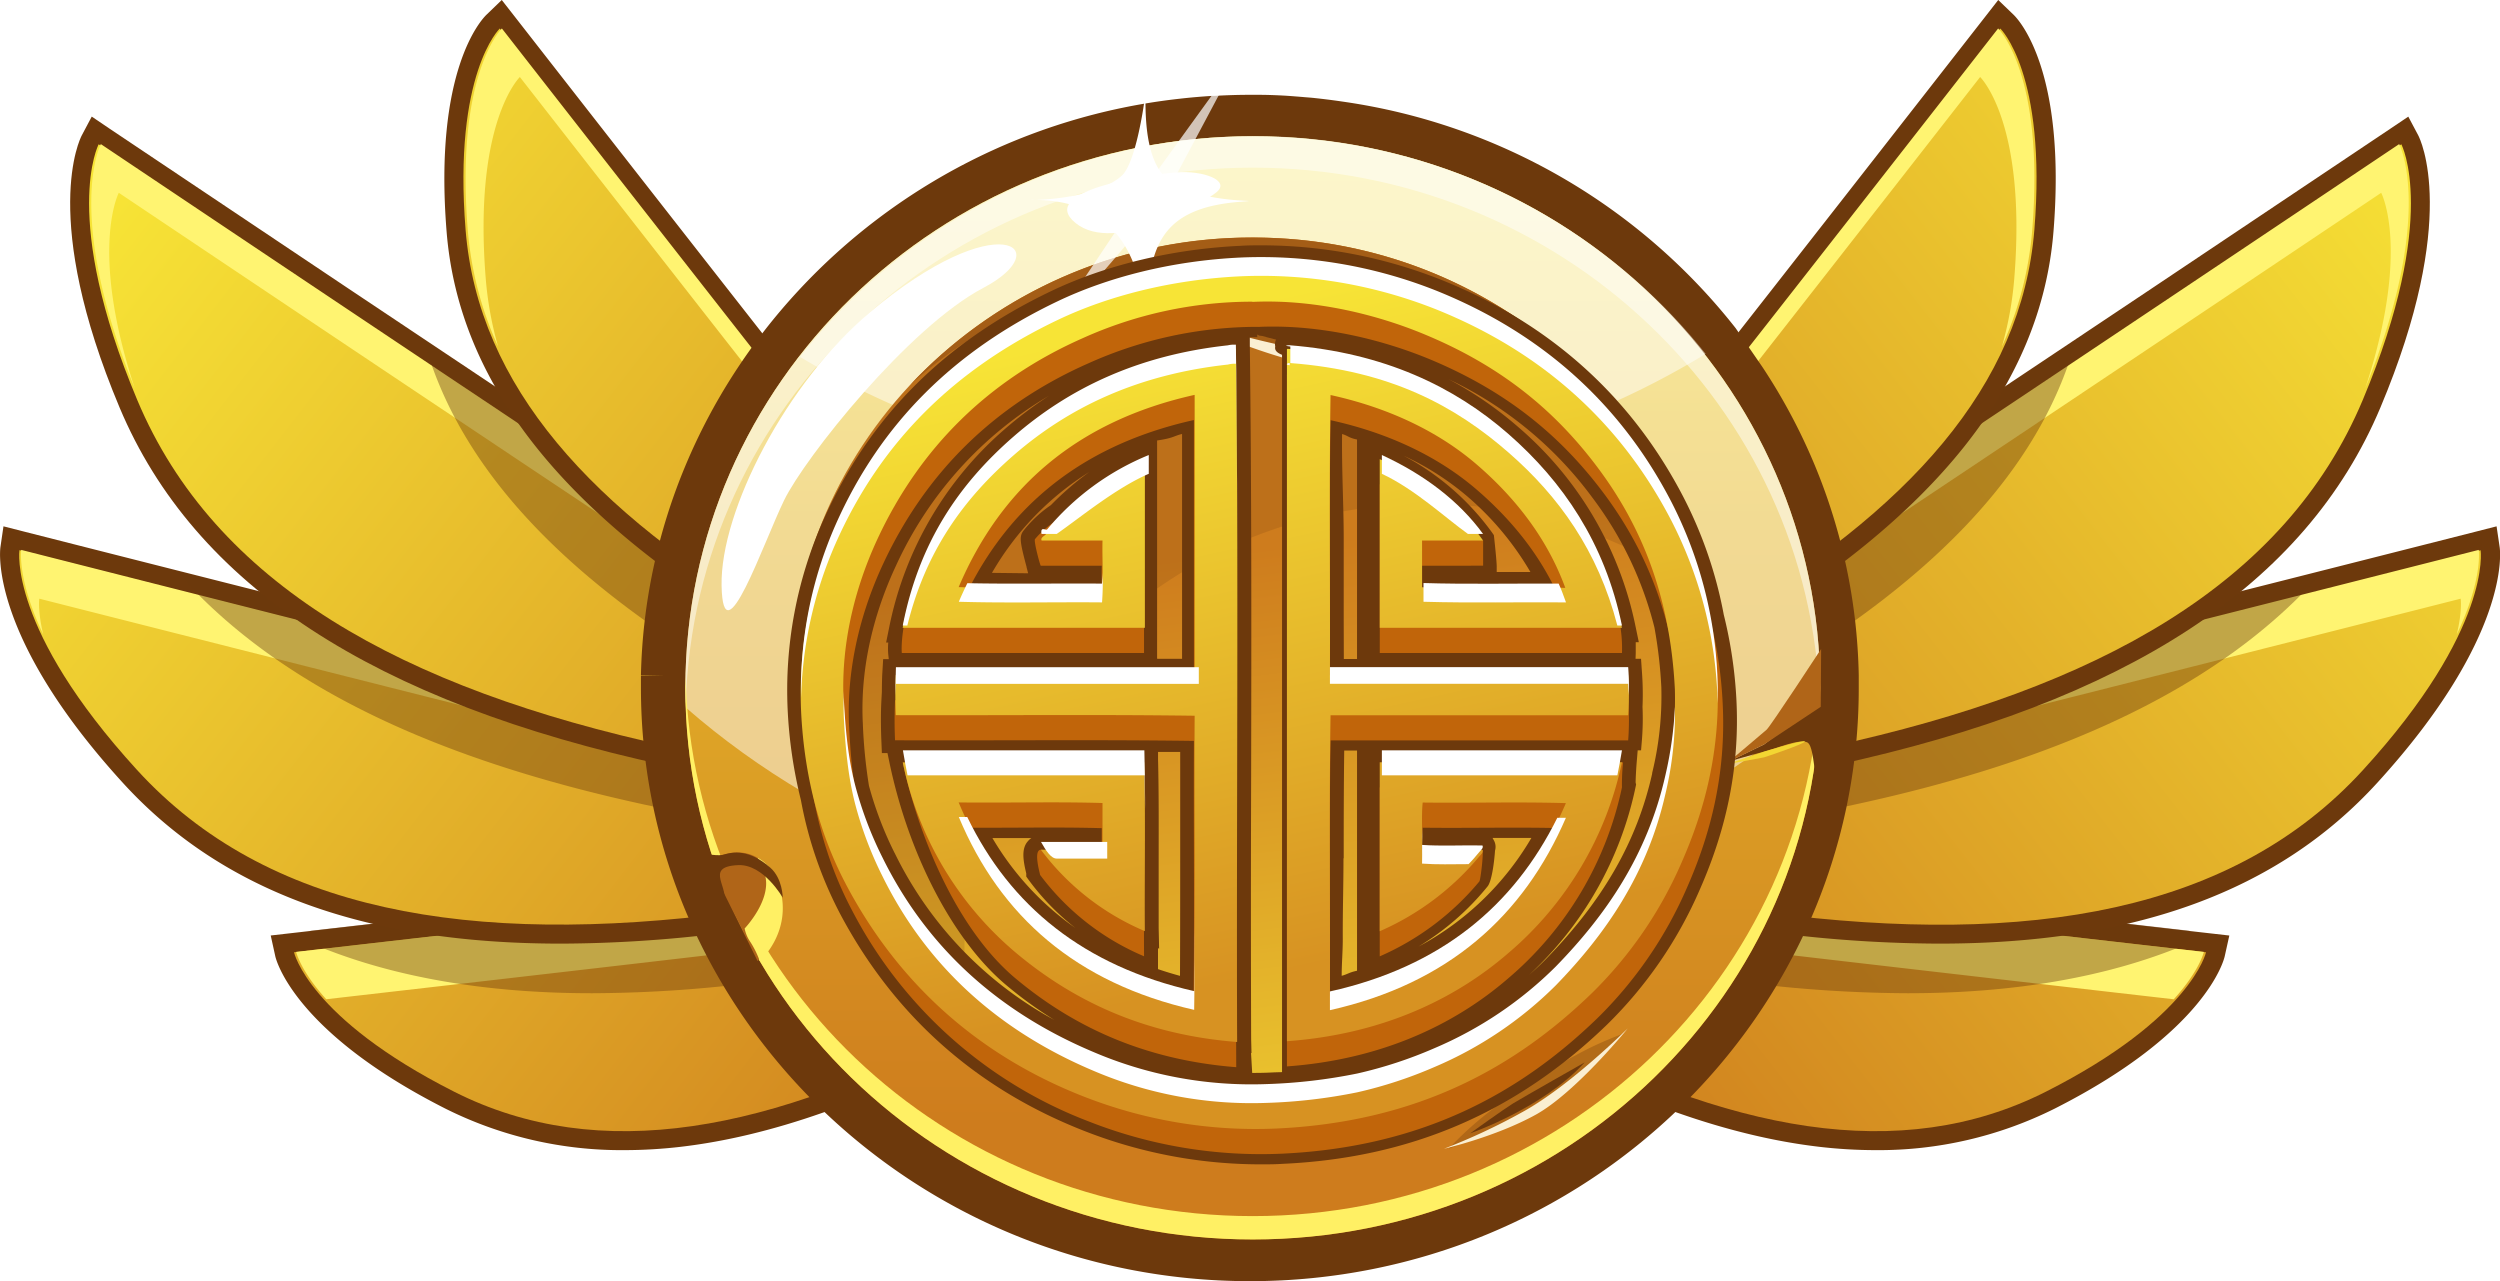
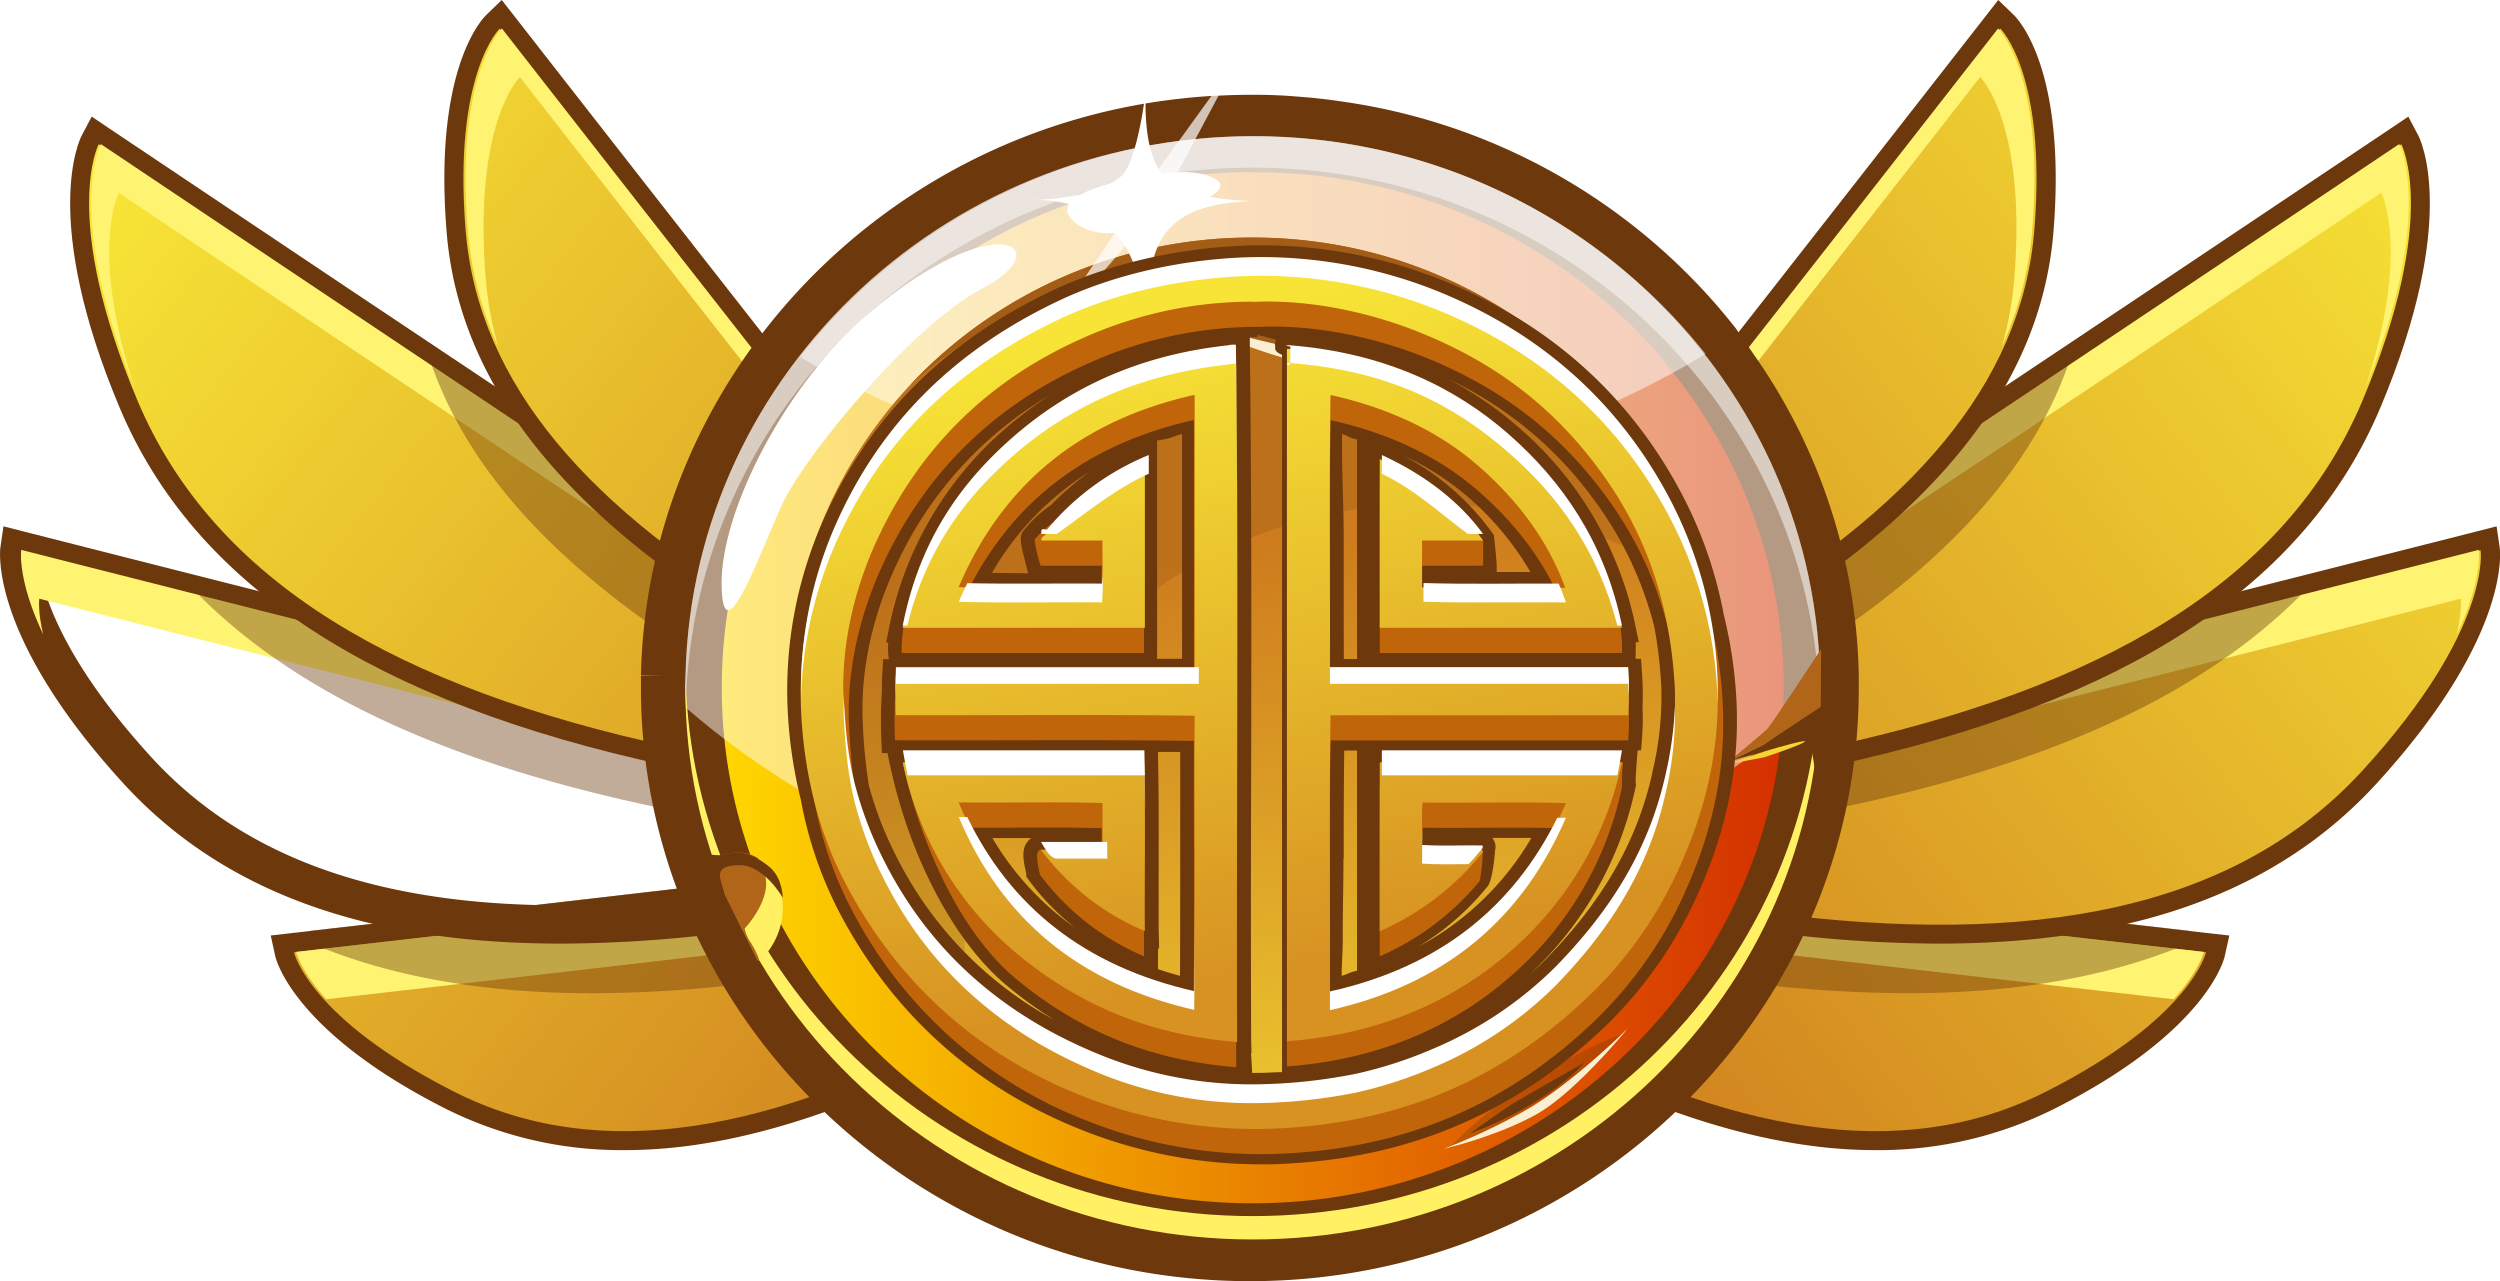
<svg xmlns="http://www.w3.org/2000/svg" xmlns:xlink="http://www.w3.org/1999/xlink" viewBox="0 0 641.99 328.97">
  <defs>
    <style>.cls-1{mask:url(#mask);filter:url(#luminosity-noclip-2);}.cls-2{mix-blend-mode:multiply;fill:url(#radial-gradient);}.cls-3{isolation:isolate;}.cls-21,.cls-26,.cls-4,.cls-7{fill:#6d390c;}.cls-5{fill:url(#linear-gradient);}.cls-6{fill:#fff471;}.cls-7{opacity:0.42;}.cls-8{fill:url(#linear-gradient-2);}.cls-9{fill:url(#linear-gradient-3);}.cls-10{fill:url(#linear-gradient-4);}.cls-11{fill:url(#linear-gradient-5);}.cls-12{fill:url(#linear-gradient-6);}.cls-13{fill:url(#linear-gradient-7);}.cls-14{fill:url(#linear-gradient-8);}.cls-15{fill:url(#linear-gradient-9);}.cls-16{fill:url(#linear-gradient-10);}.cls-17,.cls-22,.cls-25{fill:#fff;}.cls-17,.cls-24,.cls-27,.cls-33{mix-blend-mode:overlay;}.cls-17{opacity:0.49;}.cls-18{fill:#fff064;}.cls-19{fill:url(#linear-gradient-11);}.cls-20{fill:#b06518;}.cls-21{opacity:0.17;}.cls-23{mask:url(#mask-2);}.cls-24{fill:url(#radial-gradient-2);}.cls-25{opacity:0.7;}.cls-26{opacity:0.32;}.cls-27{fill:#faefd2;}.cls-28{fill:#f3d632;}.cls-29{fill:#c1650a;}.cls-29,.cls-30,.cls-31,.cls-32{fill-rule:evenodd;}.cls-30{fill:url(#linear-gradient-12);}.cls-31{fill:url(#linear-gradient-13);}.cls-32{fill:url(#linear-gradient-14);}.cls-34{filter:url(#luminosity-noclip);}</style>
    <filter id="luminosity-noclip" x="264.61" y="-8477.55" width="58.25" height="32766" filterUnits="userSpaceOnUse" color-interpolation-filters="sRGB">
      <feFlood flood-color="#fff" result="bg" />
      <feBlend in="SourceGraphic" in2="bg" />
    </filter>
    <mask id="mask" x="264.61" y="-8477.55" width="58.25" height="32766" maskUnits="userSpaceOnUse">
      <g class="cls-34" />
    </mask>
    <radialGradient id="radial-gradient" cx="293.73" cy="52.71" r="28.14" gradientUnits="userSpaceOnUse">
      <stop offset="0.09" stop-color="#fff" />
      <stop offset="0.17" stop-color="#f6f6f6" />
      <stop offset="0.3" stop-color="#dedede" />
      <stop offset="0.45" stop-color="#b6b6b6" />
      <stop offset="0.64" stop-color="#7f7f7f" />
      <stop offset="0.85" stop-color="#393939" />
      <stop offset="1" />
    </radialGradient>
    <linearGradient id="linear-gradient" x1="351.22" y1="561.1" x2="599.67" y2="314.66" gradientTransform="translate(111.37 -312.49) rotate(6.74)" gradientUnits="userSpaceOnUse">
      <stop offset="0" stop-color="#ce7c1d" />
      <stop offset="1" stop-color="#f7e436" />
    </linearGradient>
    <linearGradient id="linear-gradient-2" x1="346.63" y1="564.07" x2="595.08" y2="317.62" xlink:href="#linear-gradient" />
    <linearGradient id="linear-gradient-3" x1="315.69" y1="541.58" x2="564.15" y2="295.13" xlink:href="#linear-gradient" />
    <linearGradient id="linear-gradient-4" x1="267.85" y1="493.35" x2="516.31" y2="246.9" xlink:href="#linear-gradient" />
    <linearGradient id="linear-gradient-5" x1="4944.77" y1="18.07" x2="5193.22" y2="-228.36" gradientTransform="matrix(-0.99, 0.12, 0.12, 0.99, 5156.23, -312.49)" xlink:href="#linear-gradient" />
    <linearGradient id="linear-gradient-6" x1="4940.18" y1="21.04" x2="5188.64" y2="-225.41" gradientTransform="matrix(-0.99, 0.12, 0.12, 0.99, 5156.23, -312.49)" xlink:href="#linear-gradient" />
    <linearGradient id="linear-gradient-7" x1="4909.24" y1="-1.44" x2="5157.71" y2="-247.9" gradientTransform="matrix(-0.99, 0.12, 0.12, 0.99, 5156.23, -312.49)" xlink:href="#linear-gradient" />
    <linearGradient id="linear-gradient-8" x1="4861.4" y1="-49.68" x2="5109.86" y2="-296.13" gradientTransform="matrix(-0.99, 0.12, 0.12, 0.99, 5156.23, -312.49)" xlink:href="#linear-gradient" />
    <linearGradient id="linear-gradient-9" x1="185.35" y1="176.61" x2="458.06" y2="176.61" gradientUnits="userSpaceOnUse">
      <stop offset="0" stop-color="#ffd600" />
      <stop offset="1" stop-color="#d43000" />
    </linearGradient>
    <linearGradient id="linear-gradient-10" x1="321.7" y1="22.12" x2="321.7" y2="288.79" gradientUnits="userSpaceOnUse">
      <stop offset="0" stop-color="#f7e436" />
      <stop offset="1" stop-color="#ce7c1d" />
    </linearGradient>
    <linearGradient id="linear-gradient-11" x1="342.77" y1="344.45" x2="317.3" y2="141.61" xlink:href="#linear-gradient-10" />
    <filter id="luminosity-noclip-2" x="264.61" y="25.59" width="58.25" height="54.24" filterUnits="userSpaceOnUse" color-interpolation-filters="sRGB">
      <feFlood flood-color="#fff" result="bg" />
      <feBlend in="SourceGraphic" in2="bg" />
    </filter>
    <mask id="mask-2" x="264.61" y="25.59" width="58.25" height="54.24" maskUnits="userSpaceOnUse">
      <g class="cls-1">
        <path class="cls-2" d="M293.73,25.59c-16.09,0-29.12,12.14-29.12,27.12s13,27.12,29.12,27.12,29.13-12.14,29.13-27.12S309.81,25.59,293.73,25.59Z" />
      </g>
    </mask>
    <radialGradient id="radial-gradient-2" cx="293.73" cy="52.71" r="28.14" gradientUnits="userSpaceOnUse">
      <stop offset="0.09" stop-color="#fff" />
      <stop offset="1" stop-color="#fff" />
    </radialGradient>
    <linearGradient id="linear-gradient-12" x1="302.19" y1="81.61" x2="338.38" y2="247.8" gradientUnits="userSpaceOnUse">
      <stop offset="0" stop-color="#f7e436" />
      <stop offset="1" stop-color="#d79222" />
    </linearGradient>
    <linearGradient id="linear-gradient-13" x1="263.16" y1="90.14" x2="299.29" y2="256.04" xlink:href="#linear-gradient-12" />
    <linearGradient id="linear-gradient-14" x1="342.75" y1="73.11" x2="378.88" y2="239.02" xlink:href="#linear-gradient-12" />
  </defs>
  <g class="cls-3">
    <g id="Слой_2" data-name="Слой 2">
      <g id="Layer_3" data-name="Layer 3">
        <g id="Layer_38" data-name="Layer 38">
          <path class="cls-4" d="M467.28,292.59c-22.66-2.68-47.54-11.4-76.06-26.66-49.9-26.7-57.46-30-57.75-30.08l-3.57-1.5,2.32-3.1c.51-.68,12.78-16.61,33.81-14.13a42,42,0,0,1,7.16,1.53c.91.21,8.95,1.36,51.65,6.4,56.87,6.73,141.16,16.35,142,16.45l3.32.38-.72,3.27c-.16.75-4.47,18.5-42.68,37.83C509.09,291.93,489.07,295.17,467.28,292.59Zm-127.66-60.5c5.9,2.92,20.38,10.28,54.45,28.51,27.84,14.9,52,23.41,73.92,26,20.87,2.47,39.21-.47,56-9,25.78-13.05,35-25,38.06-30.57-17.53-2-88.23-10.1-138-16-50.61-6-52-6.41-52.71-6.62a34.82,34.82,0,0,0-6.1-1.3C352.65,221.62,343.74,228.15,339.62,232.09Z" />
          <path class="cls-4" d="M481.54,295.35a125.79,125.79,0,0,1-14.49-.87c-22.9-2.71-48-11.5-76.73-26.87-49.18-26.32-57.28-29.87-57.6-30l-5.81-2.43,3.79-5.06c.47-.62,11.57-15.15,30.91-15.15a40.56,40.56,0,0,1,4.65.28,42.34,42.34,0,0,1,7.48,1.59c.47.1,5.95,1,51.32,6.33,44.8,5.3,106.7,12.41,139.61,16.18l7.81.89-1.18,5.32c-.17.78-4.63,19.37-43.67,39.13A101.07,101.07,0,0,1,481.54,295.35Zm-148.66-61.8,1.33.55c.84.36,9.42,4.2,57.91,30.15,28.3,15.15,53,23.8,75.38,26.45,21.35,2.52,41.12-.66,58.41-9.41,37.45-19,41.63-36.38,41.68-36.55l.26-1.21-3.62-.42c-32.91-3.76-94.81-10.87-139.62-16.17-31.66-3.75-50.08-6-51.85-6.44a39.91,39.91,0,0,0-6.95-1.48,35.17,35.17,0,0,0-4.2-.25c-17.46,0-27.44,13.07-27.86,13.62Zm149,55.79h0a120,120,0,0,1-14.08-.86c-22.13-2.61-46.53-11.18-74.59-26.2-34.59-18.51-48.93-25.79-54.39-28.47l-2.45-1.21,2-1.88c3.8-3.63,11.88-9.72,23.33-9.72a34.31,34.31,0,0,1,3.91.23A38.58,38.58,0,0,1,372,222.6c.82.26,7.13,1.21,52.37,6.56,46.57,5.5,112,13,138,16l2.83.33L563.76,248c-3.38,6.07-12.93,18.22-38.86,31.34A93.15,93.15,0,0,1,481.84,289.34ZM343,231.65c6.92,3.47,21.72,11.1,52,27.28,27.63,14.79,51.6,23.21,73.24,25.77,20.57,2.44,38.42-.42,55-8.8,21.81-11,31.49-21.13,35.72-27.32-27.71-3.17-90.11-10.34-135-15.65-50.82-6-52.16-6.42-53-6.69A33.61,33.61,0,0,0,365.1,225a29,29,0,0,0-3.47-.21A29.68,29.68,0,0,0,343,231.65Z" />
          <path class="cls-5" d="M372.3,221.54c4.13,1.26,194.2,23,194.2,23s-3.73,16.88-41.1,35.79-81.57,10.36-132.75-17-58-30.2-58-30.2S348.74,214.33,372.3,221.54Z" />
          <path class="cls-6" d="M367.13,234c3.82,1.17,166.48,19.79,191.08,22.61,6.67-7.36,7.73-12.16,7.73-12.16s-190.06-21.71-194.19-23c-23.56-7.2-37.67,11.53-37.67,11.53s1.27.53,6.76,3.29A33.64,33.64,0,0,1,367.13,234Z" />
          <path class="cls-7" d="M556.54,238.36c-8.86-1-88.07-10.07-141.7-16.4-17.39-2.06-29-3.47-36.79-4.43l-.93-.12-.66.68a49.14,49.14,0,0,0-11.52,18.62l-1.75,6.06,6.31.22c.05,0,4.31.18,26.83,2.84,13,1.54,29.53,3.61,49,6.13l4.83.6a343.3,343.3,0,0,0,39.77,2.5h0c27.23,0,51-4.11,70.62-12.2l.92-.39.76-3.45Z" />
          <path class="cls-4" d="M373.57,228.22l1.08-3.72c.08-.29,8.64-28.52,39.28-30.54,5.8-.74,162.47-40.39,222.34-55.61l3.25-.82.49,3.31c.13.88,2.75,21.95-31,58.91-31,34-80.34,46.5-150.74,38.18l-4.81-.6c-19.53-2.53-36-4.59-49-6.13-22.58-2.67-26.82-2.84-27-2.85Zm31.58-3c13,1.55,29.54,3.62,49.09,6.14,1.6.21,3.17.4,4.75.59,68.33,8.08,116-3.78,145.57-36.24,23.79-26.06,28.47-43.47,29.33-50.5C590,156.33,419.24,199.65,414.32,200c-20.46,1.35-29.4,15.81-32.51,22.67C385.6,223,392.58,223.72,405.15,225.2Z" />
          <path class="cls-4" d="M497.89,242.32a342.06,342.06,0,0,1-39.83-2.51l-4.83-.59c-19.26-2.5-35.75-4.56-49-6.13-22.54-2.66-26.79-2.83-26.83-2.83l-6.31-.22,1.74-6.07c.08-.3,8.88-29.79,41-31.91,5-.63,135.51-33.57,222-55.55l5.28-1.35.8,5.41c.14.92,2.84,22.88-31.46,60.47C585.08,228.82,548.27,242.32,497.89,242.32ZM376.08,226.4l1.44.06c.16,0,4.36.16,27.15,2.85,13.27,1.57,29.77,3.63,49.05,6.13l4.78.6a339,339,0,0,0,39.39,2.48c49.25,0,85.14-13.1,109.73-40.05,33.1-36.27,30.63-56.51,30.51-57.36l-.18-1.22-1.2.31c-2.16.54-215.51,54.74-222.58,55.64-29.26,1.94-37.62,28.92-37.69,29.19Zm121.79,9.88h0a336.5,336.5,0,0,1-39.11-2.46l-4.76-.59c-19.67-2.55-36.18-4.61-49.07-6.13s-19.8-2.23-23.29-2.56L379,224.3l1.1-2.44c3-6.67,12.42-22.35,34.12-23.77,4.45-.43,116.16-28.56,219.22-54.74l2.69-.69-.34,2.76c-1,8.15-6.2,25.69-29.8,51.55C581.83,223.42,546.47,236.28,497.87,236.28ZM384.75,221c4,.4,10.45,1.09,20.62,2.3,12.91,1.52,29.44,3.59,49.12,6.13,1.59.21,3.15.41,4.72.59a331.06,331.06,0,0,0,38.66,2.44c47.46,0,81.91-12.45,105.29-38.07,20.82-22.81,26.71-38.86,28.36-46.66-65.94,16.75-212.24,53.81-217.07,54.13C397.09,203,388.42,214.25,384.75,221Z" />
          <path class="cls-8" d="M414.13,197c5.05-.33,222.88-55.69,222.88-55.69s3,20.1-30.21,56.44-85.31,45.37-152.94,36.62-76.31-9-76.31-9S385.24,198.88,414.13,197Z" />
          <path class="cls-6" d="M409,209.42c5.06-.33,222.89-55.68,222.89-55.68s.45,3.14-1,9.17c6.73-14.16,5.64-21.7,5.64-21.7S418.63,196.57,413.57,196.9C384.69,198.8,377,225.27,377,225.27s.46,0,2,.15A39.62,39.62,0,0,1,409,209.42Z" />
          <path class="cls-7" d="M590.21,148.44c-106.46,27-172.08,43.31-175.41,43.74a46.7,46.7,0,0,0-16.07,3.9l-.64.29-.3.62a51,51,0,0,0-5.1,22.83l.39,6.3,6-1.91c.38-.12,10-3.06,77.29-17.62,52.94-11.46,90.78-29.44,115.67-55l4.7-4.83Z" />
          <path class="cls-4" d="M389.43,213.56l-.24-3.87c0-.3-1.47-30.81,27.72-43.41,5.35-2.7,144.79-96,198.06-131.71l2.78-1.87,1.57,3c.43.81,10.3,20.44-9.8,68.28-18.9,44.94-64.35,74.64-138.94,90.78-67.59,14.62-77.09,17.55-77.46,17.67ZM615,41.8c-30.95,20.75-191,128-195.73,130-19.72,8.52-23.36,26-24,33.73,7.11-1.82,26-6.35,74-16.73C541.83,173.13,585.88,144.6,604,101.6,618.25,67.57,616.65,48.88,615,41.8Z" />
          <path class="cls-4" d="M387.68,216.11l-.39-6.3c0-.32-1.58-32.13,28.86-45.27C420.79,162.19,539.93,82.59,613.91,33l4.53-3.05L621,34.77c.44.85,10.72,21.25-9.73,69.91-19.15,45.56-65,75.62-140.29,91.89-68.1,14.74-77.18,17.6-77.26,17.63ZM617.06,35.45l-1,.7C614.11,37.43,424.3,164.69,417.76,168c-27.89,12.05-26.69,41.31-26.67,41.61l.09,1.43,1.37-.44c.32-.11,9.05-2.89,77.63-17.72,73.94-16,118.94-45.32,137.59-89.66,19.76-47,10.28-65.87,9.87-66.65ZM393.2,208.05l.22-2.65c.61-7.62,4.28-26.33,25.12-35.32C423.05,168,543.5,87.46,614,40.22l2.29-1.54.62,2.69c1.91,8.3,3,27.26-11.16,61-18.34,43.61-62.83,72.51-136,88.34-48.36,10.46-67.08,15-73.92,16.71ZM613.67,45c-36.73,24.62-188.8,126.5-193.62,128.58-16.84,7.27-21.35,21.52-22.54,29.47,8.62-2.14,28.22-6.74,71.39-16.08,71.88-15.55,115.48-43.71,133.3-86.09C614.77,71,614.83,53.13,613.67,45Z" />
          <path class="cls-9" d="M418.1,169.05c4.84-2.08,198.55-132,198.55-132s9.87,18.63-9.92,65.7-67.61,74-136.79,89-77.74,17.74-77.74,17.74S390.52,181,418.1,169.05Z" />
          <path class="cls-6" d="M412.93,181.51c4.83-2.09,198.55-132,198.55-132s7.68,14.53-4.13,50.3C625.53,54.88,616.1,37,616.1,37S422.38,166.9,417.54,169c-17.08,7.37-22.93,21.13-24.91,30.53A41.14,41.14,0,0,1,412.93,181.51Z" />
          <path class="cls-7" d="M528.62,90.51C459.06,137,419.29,163.31,416.73,164.6A46.12,46.12,0,0,0,390.23,194l-.11.36,0,.37a38.87,38.87,0,0,0,2,9.7l2.34,5.93,5.12-3.75c.26-.19,7.08-5,53.52-32.22,42.49-24.95,68.11-51.66,78.32-81.67l1.8-5.31Z" />
          <path class="cls-4" d="M386.55,196.69l-1.43-3.63c-.1-.23-8.87-23.16,10.24-40.09,3.54-3.62,84.89-107.7,115.93-147.5l2.06-2.64,2.41,2.32c.53.51,13,13,9.68,54.12-3.1,38.57-30,72.2-82.08,102.8-47.49,27.88-53.6,32.27-53.65,32.31Zm127-184.28C490,42.62,402.4,154.8,399.36,157.49c-11.85,10.5-11,23.47-9.67,29.69,5.45-3.45,18.82-11.65,50.61-30.31,50.3-29.53,76.19-61.62,79.12-98.09C521.63,31.34,516.52,17.8,513.53,12.41Z" />
          <path class="cls-4" d="M385.69,199.68l-2.35-5.92c-.38-1-9.18-24.54,10.76-42.21,3-3.07,72.57-92,115.69-147.25L513.14,0l3.93,3.78c1.41,1.36,13.58,14.43,10.26,55.64-3.15,39.24-30.31,73.36-83,104.29-47.15,27.69-53.42,32.16-53.48,32.2Zm127.86-194-.76,1C511.67,8.07,401.07,149.87,396.71,154.3c-18,16-10.16,37.18-9.82,38.07l.53,1.33,1.16-.85h0s5.57-4.09,53.81-32.42C494,130.17,520.5,97,523.54,59.11,526.78,19,514.94,7,514.43,6.51ZM388.41,190.26l-.58-2.68c-1.49-7-2.14-20.5,10.27-31.51C401,153.33,461.26,76.34,512,11.24L513.8,9l1.39,2.5c3.25,5.85,8.35,19.78,6.13,47.46-3,37.12-29.17,69.7-80.06,99.57-32.67,19.18-45.69,27.21-50.55,30.28ZM513.16,16c-28,35.89-109.43,140.18-112.54,142.94a27.89,27.89,0,0,0-9.52,25.15c6.29-3.92,19.89-12.19,48.24-28.83,49.73-29.2,75.31-60.8,78.19-96.6C519.39,35.54,516.06,22.58,513.16,16Z" />
          <path class="cls-10" d="M397.36,155.23c3.11-2.77,116.31-147.9,116.31-147.9s12,11.53,8.75,51.69S490,131.2,441.83,159.47,387.92,192,387.92,192,379.62,171,397.36,155.23Z" />
          <path class="cls-6" d="M392.19,167.68c3.11-2.75,116.3-147.9,116.3-147.9s12,11.54,8.77,51.7A89.07,89.07,0,0,1,514.08,89a89.54,89.54,0,0,0,7.79-30c3.23-40.16-8.76-51.69-8.76-51.69S399.91,152.4,396.8,155.16a32.42,32.42,0,0,0-11,20A35.23,35.23,0,0,1,392.19,167.68Z" />
          <path class="cls-4" d="M115.22,283C77,263.65,72.71,245.9,72.55,245.15l-.72-3.27,3.33-.38c.83-.1,85.12-9.72,142-16.45,42.69-5,50.74-6.19,51.64-6.4a42.21,42.21,0,0,1,7.16-1.53c21-2.48,33.3,13.45,33.81,14.13l2.32,3.1-3.57,1.5c-.29.13-7.86,3.38-57.75,30.08-28.52,15.26-53.4,24-76.06,26.66C152.92,295.17,132.9,291.93,115.22,283Zm161.45-59.86a34.82,34.82,0,0,0-6.1,1.3c-.69.21-2.09.64-52.71,6.62-49.74,5.89-120.43,14-138,16C83,252.57,92.17,264.55,118,277.6c16.84,8.52,35.17,11.46,56.06,9,21.89-2.58,46.07-11.09,73.92-26C282,242.37,296.46,235,302.37,232.09,298.25,228.15,289.34,221.62,276.67,223.12Z" />
          <path class="cls-4" d="M160.45,295.35a101,101,0,0,1-46.09-10.67c-39-19.76-43.5-38.35-43.67-39.13l-1.17-5.32,7.8-.89c32.91-3.77,94.81-10.88,139.61-16.18,45.37-5.36,50.85-6.23,51.45-6.36a41,41,0,0,1,7.36-1.56,40.39,40.39,0,0,1,4.64-.28c19.34,0,30.45,14.53,30.91,15.15l3.79,5.06-5.82,2.44c-.31.13-8.41,3.68-57.59,30-28.73,15.37-53.83,24.16-76.73,26.87A125.79,125.79,0,0,1,160.45,295.35ZM74.14,243.53l.27,1.21c0,.17,4.22,17.6,41.67,36.55,17.3,8.75,37.06,11.93,58.41,9.41,22.42-2.65,47.08-11.3,75.39-26.45,48.48-25.95,57.07-29.79,57.88-30.14l1.35-.56-.86-1.16c-.42-.55-10.4-13.62-27.87-13.62a34.88,34.88,0,0,0-4.19.25,38.57,38.57,0,0,0-6.83,1.45c-1.9.44-20.32,2.72-52,6.47-44.81,5.3-106.71,12.41-139.62,16.17Zm86,45.81h0a93.12,93.12,0,0,1-43.06-10C91.16,266.18,81.61,254,78.23,248l-1.39-2.49,2.83-.33c26-3,91.4-10.48,138-16,45.24-5.35,51.55-6.3,52.36-6.56a38.79,38.79,0,0,1,6.44-1.37,34.62,34.62,0,0,1,3.92-.23c11.45,0,19.53,6.09,23.33,9.72l2,1.88-2.44,1.21c-5.47,2.68-19.81,10-54.4,28.47-28.06,15-52.46,23.59-74.59,26.2A120.13,120.13,0,0,1,160.15,289.34ZM83.09,248.58c4.23,6.19,13.91,16.29,35.72,27.32a89.46,89.46,0,0,0,41.34,9.64h0a117,117,0,0,0,13.64-.84c21.65-2.56,45.61-11,73.24-25.77,30.24-16.18,45-23.81,52-27.28a29.68,29.68,0,0,0-18.63-6.85,29,29,0,0,0-3.47.21,33.81,33.81,0,0,0-5.77,1.23c-.88.27-2.22.69-53,6.69C173.21,238.24,110.8,245.41,83.09,248.58Z" />
          <path class="cls-11" d="M269.68,221.54c-4.12,1.26-194.18,23-194.18,23s3.72,16.88,41.09,35.79,81.58,10.36,132.75-17,58-30.2,58-30.2S293.25,214.33,269.68,221.54Z" />
          <path class="cls-6" d="M274.85,234C271,235.16,108.38,253.78,83.78,256.6c-6.67-7.36-7.73-12.16-7.73-12.16s190.06-21.71,194.19-23c23.56-7.2,37.67,11.53,37.67,11.53s-1.27.53-6.77,3.29A33.63,33.63,0,0,0,274.85,234Z" />
          <path class="cls-7" d="M277.06,236.73a49.24,49.24,0,0,0-11.53-18.64l-.66-.68-.93.12c-7.75,1-19.39,2.37-36.79,4.43-53.62,6.33-132.84,15.4-141.69,16.4l-5.72.66.76,3.45.92.39c19.64,8.09,43.4,12.2,70.62,12.2a341.13,341.13,0,0,0,39.78-2.5l4.83-.6c19.48-2.52,36-4.59,49-6.13,22.52-2.66,26.79-2.84,26.83-2.84l6.31-.22Z" />
          <path class="cls-4" d="M264.54,228.35c-.17,0-4.41.18-27,2.85-13,1.54-29.5,3.6-49,6.13-1.61.2-3.2.41-4.81.6C113.31,246.25,64,233.76,33,199.75c-33.74-37-31.11-58-31-58.91l.49-3.31,3.25.82C65.59,153.57,222.26,193.22,228.06,194c30.64,2,39.2,30.25,39.28,30.54l1.08,3.72Zm-4.36-5.7c-3.11-6.86-12.05-21.32-32.51-22.67C222.75,199.65,52,156.33,8.11,145.19c.86,7,5.53,24.44,29.32,50.5C67.06,228.15,114.67,240,183,231.93c1.57-.19,3.14-.38,4.74-.59,19.55-2.52,36.06-4.59,49.09-6.14C249.41,223.72,256.39,223,260.18,222.65Z" />
          <path class="cls-4" d="M144.1,242.32c-50.38,0-87.19-13.5-112.54-41.28C-2.74,163.45,0,141.49.1,140.57l.79-5.41,5.29,1.35c86.51,22,217,54.92,222.13,55.57,32,2.1,40.78,31.59,40.86,31.9l1.75,6.06-6.31.22c-.05,0-4.29.17-26.84,2.83-13.26,1.57-29.74,3.63-49,6.13l-4.83.59A342.36,342.36,0,0,1,144.1,242.32ZM4,139.89l-.18,1.23c-.12.84-2.6,21.08,30.51,57.35C59,225.42,94.85,238.52,144.1,238.52A339,339,0,0,0,183.49,236l4.8-.6c19.26-2.5,35.76-4.56,49-6.13,22.78-2.69,27-2.85,27.15-2.85l1.44-.06-.4-1.38c-.08-.26-8.43-27.24-37.58-29.16C220.75,194.94,7.4,140.74,5.25,140.2Zm140.08,96.39h0c-48.6,0-84-12.86-108.1-39.31-23.6-25.86-28.8-43.4-29.8-51.55l-.33-2.76,2.69.69c103.05,26.18,214.76,54.31,219.22,54.74,21.69,1.42,31.08,17.1,34.11,23.77L263,224.3l-2.67.24c-3.49.33-10.36,1-23.29,2.56s-29.4,3.58-49.08,6.13l-4.75.59A336.64,336.64,0,0,1,144.12,236.28ZM10.47,147.75c1.65,7.8,7.54,23.85,28.36,46.66C62.21,220,96.65,232.48,144.12,232.48h0A331.06,331.06,0,0,0,182.78,230c1.57-.18,3.14-.38,4.72-.59,19.69-2.54,36.22-4.61,49.12-6.13,10.18-1.21,16.63-1.9,20.62-2.3-3.67-6.77-12.34-18-29.7-19.14C222.71,201.56,76.42,164.5,10.47,147.75Z" />
-           <path class="cls-12" d="M227.86,197C222.81,196.64,5,141.28,5,141.28S2,161.38,35.19,197.72s85.31,45.37,152.94,36.62,76.32-9,76.32-9S256.75,198.88,227.86,197Z" />
          <path class="cls-6" d="M233,209.42c-5.06-.33-222.9-55.68-222.9-55.68s-.45,3.14,1,9.17c-6.74-14.16-5.65-21.7-5.65-21.7s217.83,55.36,222.89,55.69C257.3,198.8,265,225.27,265,225.27s-.46,0-2,.15A39.65,39.65,0,0,0,233,209.42Z" />
          <path class="cls-7" d="M244.2,197l-.3-.62-.64-.29a46.41,46.41,0,0,0-16-3.89c-3.44-.44-69.06-16.79-175.53-43.75l-6.52-1.65,4.69,4.83c24.89,25.53,62.73,43.51,115.66,55,67.34,14.56,76.93,17.5,77.29,17.62l6,1.91.39-6.3A51.18,51.18,0,0,0,244.2,197Z" />
          <path class="cls-4" d="M248.87,212.39c-.37-.12-9.86-3-77.46-17.67-74.6-16.14-120-45.84-138.93-90.78C12.37,56.1,22.24,36.47,22.67,35.66l1.57-3L27,34.57c53.27,35.71,192.71,129,198.07,131.71,29.18,12.6,27.73,43.11,27.71,43.41l-.24,3.87ZM38,101.6c18.08,43,62.12,71.53,134.65,87.22,48,10.38,66.88,14.91,74,16.73-.62-7.73-4.26-25.21-24-33.73C218,169.78,57.93,62.55,27,41.8,25.34,48.88,23.73,67.57,38,101.6Z" />
          <path class="cls-4" d="M254.31,216.11l-6-1.91c-.1,0-9.18-2.89-77.28-17.63C95.76,180.3,49.88,150.24,30.72,104.68,10.27,56,20.54,35.62,21,34.77l2.56-4.83L28.08,33c74,49.6,193.12,129.2,197.86,131.6,30.34,13.09,28.78,44.9,28.76,45.22ZM24.94,35.45l-.59,1.1c-.41.78-9.88,19.64,9.88,66.65,18.64,44.34,63.64,73.66,137.58,89.66,68.58,14.83,77.31,17.61,77.65,17.72l1.35.44.09-1.45c0-.28,1.22-29.54-26.57-41.54C217.69,164.69,27.88,37.43,26,36.15Zm223.85,172.6-2.58-.66c-6.86-1.75-25.58-6.25-73.93-16.71C99.11,174.85,54.62,146,36.28,102.34c-14.16-33.71-13.07-52.67-11.16-61l.62-2.69L28,40.22C98.49,87.46,218.94,168,223.46,170.09c20.83,9,24.5,27.69,25.12,35.31ZM28.32,45c-1.16,8.14-1.11,26,11.47,55.88,17.82,42.38,61.43,70.54,133.3,86.09,43.17,9.34,62.77,13.94,71.38,16.08-1.18-7.95-5.69-22.2-22.53-29.47C217.12,171.49,65.05,69.61,28.32,45Z" />
          <path class="cls-13" d="M223.89,169.05c-4.83-2.08-198.55-132-198.55-132s-9.87,18.63,9.92,65.7,67.61,74,136.79,89,77.74,17.74,77.74,17.74S251.47,181,223.89,169.05Z" />
          <path class="cls-6" d="M229.06,181.51c-4.83-2.09-198.55-132-198.55-132s-7.68,14.53,4.13,50.3C16.45,54.88,25.89,37,25.89,37S219.61,166.9,224.45,169c17.08,7.37,22.93,21.13,24.91,30.53A41.14,41.14,0,0,0,229.06,181.51Z" />
          <path class="cls-7" d="M251.76,194a46,46,0,0,0-26.39-29.34c-2.66-1.34-42.44-27.67-112-74.14L108.7,87.4l1.8,5.31c10.21,30,35.82,56.72,78.33,81.67,46.43,27.26,53.24,32,53.49,32.21l5.14,3.76,2.35-5.94a39.4,39.4,0,0,0,2-9.69l0-.37Z" />
          <path class="cls-4" d="M252.29,194.38s-6.17-4.43-53.65-32.31c-52.14-30.6-79-64.23-82.09-102.8-3.3-41.12,9.15-53.61,9.68-54.12l2.41-2.32,2.06,2.64c31,39.8,112.39,143.88,115.94,147.5,19.09,16.93,10.32,39.86,10.24,40.09l-1.44,3.63ZM122.57,58.78c2.93,36.47,28.81,68.56,79.12,98.09,31.79,18.66,45.16,26.86,50.61,30.31,1.33-6.22,2.18-19.19-9.67-29.69-3-2.69-90.6-114.87-114.17-145.08C125.47,17.8,120.36,31.34,122.57,58.78Z" />
          <path class="cls-4" d="M256.3,199.68l-5.14-3.76c-.07,0-6.33-4.52-53.48-32.21-52.72-30.93-79.87-65.05-83-104.29-3.31-41.21,8.85-54.28,10.25-55.64L128.85,0l3.36,4.3C175.33,59.59,244.89,148.48,248,151.64c19.85,17.58,11.05,41.11,10.66,42.11ZM128.44,5.66l-.89.86c-.5.48-12.33,12.44-9.11,52.59,3,37.92,29.6,71.06,81.16,101.32,48.61,28.54,53.9,32.49,53.93,32.51l1,.76.54-1.34c.34-.88,8.21-22.06-9.74-38-4.45-4.52-115-146.32-116.17-147.75Zm125.15,184.6-2.31-1.47c-4.85-3.07-17.88-11.1-50.55-30.28-50.89-29.87-77.07-62.45-80.06-99.57-2.23-27.68,2.88-41.61,6.13-47.46L128.2,9,130,11.24c50.78,65.1,111.08,142.09,114,144.84,12.4,11,11.74,24.46,10.25,31.5ZM128.82,16c-2.89,6.61-6.21,19.57-4.36,42.66,2.88,35.8,28.46,67.4,78.2,96.6,28.34,16.64,41.94,24.91,48.23,28.83a27.89,27.89,0,0,0-9.52-25.15C238.26,156.15,156.83,51.86,128.82,16Z" />
          <path class="cls-14" d="M244.64,155.23c-3.11-2.77-116.31-147.9-116.31-147.9s-12,11.53-8.77,51.69S152,131.2,200.17,159.47,254.07,192,254.07,192,262.37,171,244.64,155.23Z" />
          <path class="cls-6" d="M249.81,167.68c-3.12-2.75-116.31-147.9-116.31-147.9s-12,11.54-8.77,51.7A89.81,89.81,0,0,0,127.91,89a89.78,89.78,0,0,1-7.79-30c-3.23-40.16,8.76-51.69,8.76-51.69S242.07,152.4,245.19,155.16a32.42,32.42,0,0,1,11,20A35.16,35.16,0,0,0,249.81,167.68Z" />
          <path class="cls-4" d="M446.93,175.14A121.29,121.29,0,1,1,325.64,53.85,121.29,121.29,0,0,1,446.93,175.14Z" />
          <path class="cls-4" d="M325.64,298.34a123.19,123.19,0,1,1,123.19-123.2A123.33,123.33,0,0,1,325.64,298.34Zm0-242.58A119.39,119.39,0,1,0,445,175.14,119.51,119.51,0,0,0,325.64,55.76Z" />
        </g>
      </g>
      <g id="Layer_37" data-name="Layer 37">
        <path class="cls-4" d="M321,329c-86.25,0-156.41-68.35-156.41-152.36,0-.69,0-1.34,0-2l0-1.09,6.35,0-6.35-.12c1.61-75.48,60.78-139.12,137.65-148l.55-.06c2.76-.32,5.76-.58,8.61-.75l.52,0c3.16-.18,6.13-.27,9-.27h.31c.46,0,.91,0,1.38,0h.49c2.16,0,4.29.08,6.4.19,1.64.09,3.27.23,4.91.36l.91.08c.8.06,1.58.12,2.36.21q3,.32,6.06.75l1.65.24A156.44,156.44,0,0,1,445.71,84.27l6.84,9.93a149.84,149.84,0,0,1,12.51,23,147.92,147.92,0,0,1,12.26,56.2l0,1c0,.73,0,1.46,0,2.21C477.4,260.62,407.24,329,321,329ZM186.07,173.82c0,.52,0,1,0,1.54s0,.83,0,1.25c0,72.21,60.56,131,135,131s135-58.75,135-131c0-.5,0-1,0-1.47l0-1.29a126.79,126.79,0,0,0-10.49-48.11,130.11,130.11,0,0,0-16.81-28.15L423.8,91.4a135.26,135.26,0,0,0-81.55-44.13l-1.44-.2c-1.72-.24-3.48-.48-5.26-.65-.64-.07-1.24-.11-1.84-.17l-.73,0c-1.7-.15-3.1-.26-4.51-.34-1.86-.1-3.71-.14-5.57-.16l-2.15-.05c-2.21,0-4.78.08-7.61.24l-.5,0c-2.5.15-5.07.39-7.62.67l-.53.06C238.5,54.32,187.47,109,186.07,173.82Z" />
        <path class="cls-15" d="M321.66,44.19c-75.15,0-136.31,59.39-136.31,132.42S246.51,309,321.7,309c74.9,0,136.07-59.18,136.34-131.93l0-.43a128.89,128.89,0,0,0-27.67-80l-4.72-6a137.43,137.43,0,0,0-96.91-46.26l-.38,0c-1-.05-2-.08-3-.1l-1.2,0-1.31,0h-1.24Z" />
-         <path class="cls-16" d="M467.4,176.61c0,78.24-65.24,141.67-145.7,141.67S176,254.85,176,176.61,241.23,35,321.7,35,467.4,98.37,467.4,176.61Z" />
        <path class="cls-17" d="M321.7,35C241.23,35,176,98.37,176,176.61c0,1.72.08,3.42.15,5.12,37.11,32.37,88.21,52.39,144.61,52.39,57.41,0,109.3-20.73,146.56-54.1,0-1.15.09-2.26.09-3.41C467.4,98.37,402.16,35,321.7,35Z" />
        <path class="cls-17" d="M438,90.88a148.2,148.2,0,0,0-232.55.77C238.36,111.42,278.18,123,321.07,123,364.52,123,404.79,111.12,438,90.88Z" />
        <path class="cls-17" d="M321.7,43.05c79.06,0,143.38,61.26,145.59,137.61,0-1.34.11-2.69.11-4C467.4,98.37,402.16,35,321.7,35S176,98.37,176,176.61c0,1.36.07,2.71.11,4C178.32,104.31,242.63,43.05,321.7,43.05Z" />
        <path class="cls-18" d="M321.7,312.29c-79.43,0-144-61.83-145.63-138.67,0,1-.08,2-.08,3,0,78.24,65.24,141.67,145.71,141.67s145.7-63.43,145.7-141.67c0-1-.06-2-.09-3C465.67,250.46,401.13,312.29,321.7,312.29Z" />
        <path class="cls-19" d="M440.57,176.61c0,63.83-53.22,115.58-118.87,115.58S202.82,240.44,202.82,176.61,256.05,61,321.7,61,440.57,112.78,440.57,176.61Z" />
        <path class="cls-20" d="M321.7,61a120.1,120.1,0,0,0-88,37.85A120.29,120.29,0,0,1,314.62,68c65.65,0,118.86,51.74,118.86,115.58a113.38,113.38,0,0,1-30.9,77.74,113.8,113.8,0,0,0,38-84.69C440.57,112.78,387.35,61,321.7,61Z" />
        <path class="cls-21" d="M247.66,245c0-63.83,53.22-115.58,118.87-115.58A120.55,120.55,0,0,1,438,152.6C426.62,100.29,378.87,61,321.68,61,256,61,202.81,112.78,202.81,176.61c0,37.77,18.62,71.29,47.42,92.39A114.55,114.55,0,0,1,247.66,245Z" />
        <path class="cls-18" d="M321.7,285.89c-64.5,0-117-50-118.78-112.27,0,1.1-.1,2.2-.1,3.32,0,63.85,53.23,115.58,118.88,115.58s118.87-51.73,118.87-115.58c0-1.12-.05-2.22-.08-3.32C438.66,235.91,386.21,285.89,321.7,285.89Z" />
        <path class="cls-22" d="M302.13,44.26c6.79-.52,13.78,2.06,10.38,5s-26.31,16.17-36.32,8S294.15,44.87,302.13,44.26Z" />
        <path class="cls-22" d="M223.3,80.28c-21.24,17.86-38.38,50.86-38,70.14s10.73-11,16.05-21.94,31.91-44.43,51.19-54.57S256.49,52.35,223.3,80.28Z" />
        <g class="cls-23">
          <path class="cls-24" d="M293.73,25.59c-16.09,0-29.12,12.14-29.12,27.12s13,27.12,29.12,27.12,29.13-12.14,29.13-27.12S309.81,25.59,293.73,25.59Z" />
        </g>
        <path class="cls-25" d="M267.13,88.41c7.81-8.77,30.8-35.7,30.8-35.7s19.2-36,19.66-37c.13-.29-24.53,33.87-24.53,33.87Z" />
        <path class="cls-22" d="M300.07,46.27c-7.09-5.54-5.8-21.11-5.86-25.51V25c0-.68,0-1.4,0-1.55V20.76a49.46,49.46,0,0,1-.39,5.57S291.69,42,288,45.18c-8.44,7.4-29.68,6-21.53,6.17,27.49.59,27.49,27.43,27.74,36.23V83.15c0,.32,0,.58,0,.74v3.69c.58-20.84.51-34,24.51-35.78C326.66,51.19,308.35,52.71,300.07,46.27Z" />
        <path class="cls-26" d="M416.81,265.45a90.06,90.06,0,0,1-10.05,9.15c-3.52,2.8-7.15,5.4-10.89,7.87s-7.57,4.77-11.53,6.89A89.55,89.55,0,0,1,372,295a89.11,89.11,0,0,1,10-9.17c3.52-2.79,7.17-5.4,10.9-7.86s7.59-4.76,11.54-6.88A90.08,90.08,0,0,1,416.81,265.45Z" />
        <path class="cls-27" d="M418,264.09S403,279,391.09,285.5A161,161,0,0,1,370.81,295s13.33-3.08,23.58-8.76S418,264.09,418,264.09Z" />
        <path class="cls-4" d="M406.94,272.82s-16.05,9.09-18.43,10.56-11,7.67-11,7.67S396.21,284.61,406.94,272.82Z" />
        <path class="cls-26" d="M389.54,91.82a142.93,142.93,0,0,1-21.81,1c-7.21-.14-14.4-.63-21.54-1.4s-14.26-1.85-21.34-3.28a142,142,0,0,1-21.07-5.75,143.1,143.1,0,0,1,21.81-1.07c7.22.14,14.4.64,21.54,1.42s14.27,1.87,21.33,3.29A143.87,143.87,0,0,1,389.54,91.82Z" />
        <path class="cls-27" d="M392.37,91.31s-33.82,3.19-55.21-1a260,260,0,0,1-34.79-9S322,91.1,340.53,94.56,392.37,91.31,392.37,91.31Z" />
        <path class="cls-4" d="M369.78,90.84s-29.19-5.18-33.64-5.78-21.45-1.77-21.45-1.77S344.41,94.46,369.78,90.84Z" />
        <path class="cls-4" d="M467.59,180.06,453,191.18,444,195.53s6.56-1.93,9-2.49,9.78-3.78,11.38-2.19,1.5,10.48,2.54,8.71S467.59,180.06,467.59,180.06Z" />
        <path class="cls-28" d="M453,193l-9.22,3.18s8.74-1.57,9.2-1.69,10.26-3.41,10.5-4.07S453,193,453,193Z" />
        <path class="cls-20" d="M467.66,166.65s-12.94,19.78-14,20.73-9.63,8.15-9.63,8.15l8.95-4.35,14.58-9.67Z" />
        <path class="cls-20" d="M194.55,246.79s9.81-9.37,4.35-21.16-17.05-4.48-17.05-4.48Z" />
        <path class="cls-18" d="M196.52,224.94c1.53,6.36-5.3,13.49-5.3,13.49a9.11,9.11,0,0,0,1.52,3.54,24,24,0,0,1,2.36,4.82s8.49-7.42,5.13-18.91c-1.71-5.87-5.65-7.59-5.65-7.59A41.56,41.56,0,0,1,196.52,224.94Z" />
        <path class="cls-4" d="M178.68,218.9s5.37,1,6.85.64,6-2.25,12.26,3.25c3.21,2.83,3.21,7.73,3.21,7.73s-4.89-8.63-11.42-8.36c-9.27.39-1.55,6.19-4,10.26s-5-1.9-5-1.9Z" />
      </g>
      <g id="Layer_36" data-name="Layer 36">
        <path class="cls-4" d="M445.91,179.82a114.78,114.78,0,0,0-3.25-21.95,109.52,109.52,0,0,0-10.35-30.19C418.91,101.82,398,83,370.08,71.85A125.08,125.08,0,0,0,324,63c-1.77,0-3.57,0-5.33.12-17.32.78-34.57,4.89-48.58,11.56-27.79,13.23-47,32.56-58.75,59.09a107.48,107.48,0,0,0-9.07,48.55,119.65,119.65,0,0,0,3.4,23.14,102.92,102.92,0,0,0,10.06,29.19c13.83,26.07,34.83,44.79,62.4,55.65A124,124,0,0,0,323.78,299c1.84,0,3.72,0,5.57-.13,32.7-1.47,59.94-13.14,83.26-35.68a109.3,109.3,0,0,0,23.92-34.82C443.67,212.16,446.73,196.29,445.91,179.82Zm-15.9,46a102.69,102.69,0,0,1-22.44,32.73c-22.32,21.56-47.29,32.27-78.56,33.68a116.77,116.77,0,0,1-48.2-8.08A110.87,110.87,0,0,1,222,231.64a96.54,96.54,0,0,1-9.43-27.46l0-.19a113.42,113.42,0,0,1-3.24-22,101.06,101.06,0,0,1,8.53-45.66c11.06-25,29.19-43.21,55.41-55.7,13.14-6.26,29.39-10.11,45.75-10.85,1.65-.08,3.33-.12,5-.12A117.5,117.5,0,0,1,367.32,78c26.29,10.54,46,28.24,58.66,52.61a103.17,103.17,0,0,1,9.75,28.51l0,.19a108.62,108.62,0,0,1,3.08,20.82C439.64,195.59,436.74,210.52,430,225.79Z" />
        <path class="cls-4" d="M431.74,159.86l-.05-.2a99,99,0,0,0-17.13-35.83c-12-16-26.45-27.15-45.58-35.2-7.86-3.3-23.79-9.07-42.11-9.07-1.31,0-2.62-.14-3.92-.14h-.17c-15.39,0-30,3.4-44.82,9.92-24.7,10.92-43,28.87-54.34,53.13-4.64,9.92-10,25.57-9.09,43.52a138.83,138.83,0,0,0,1.68,17l.06.29a99.39,99.39,0,0,0,7.08,18.63c11.55,23.47,30.32,40.84,55.81,51.62a108.38,108.38,0,0,0,41.66,8.72c1.41,0,2.84,0,4.24-.09,10.23-.47,17.73-1.34,24.31-2.82a114.57,114.57,0,0,0,20.48-6.73,101.77,101.77,0,0,0,32.3-21.82c15.62-16,24.84-32.17,29-50.79a88.63,88.63,0,0,0,2.47-23.87A122.62,122.62,0,0,0,431.74,159.86Zm-202,59.2a92.41,92.41,0,0,1-6.6-17.3,132.54,132.54,0,0,1-1.57-16c-.84-16.65,4.16-31.18,8.49-40.44a98,98,0,0,1,39.3-43.69,105,105,0,0,0-11.47,8.68A90.89,90.89,0,0,0,228.36,161l-.81,4h.55a17.92,17.92,0,0,0,0,3.05l.13,1.22h-1.44l-.22,3.68c-.06.95-.1,2.79-.11,4.69l-.13,2.46c-.15,2.77-.15,6.39,0,10.05l.13,3.23,1.44,0,.49,2.36c5,24,16.5,45.91,30,57.23a105.67,105.67,0,0,0,12.34,8.94A97.42,97.42,0,0,1,229.75,219.06Zm84.42-20.12c0,21.07-.08,42.81,0,64.19l-.24,0v6.48c-19.46-2.18-36.14-10-50.88-22.38-11.66-9.78-21.76-26.72-26.85-50.23h54.22c.15,8.55.12,16.59.09,24.28,0,3.73.22,7.8.22,11.53l0,.25v6.39a57,57,0,0,1-20.11-17,10.07,10.07,0,0,0-.59-1.91h16.43V208.7l-3.65-.1c-3.72-.11-7.77-.16-12.52-.16-3.2,0-6.45,0-9.66.05s-6.43,0-9.65,0l-7.57,0,2.44,4.81c11.89,23.42,32,38.52,59.8,44.89l4.31,1,0-4.21c.13-12.64.11-25.6.09-38.13,0-9,0-18,0-27l0-3.31-3.49,0c-5.32-.08-11-.12-17.31-.12-8.89,0-18,.08-26.77.15-9.62.07-19.55.39-29.29.37,0-1,0-2.75,0-2.75h.27l0-4.31c0-1.19,0-2.11,0-4.24H310V102.93l-4.31.95c-27.84,6.11-47.42,20.83-59.87,45l-2.41,4.68,5.51.12c8.52.19,17.44.25,26.07.31l11.53.08-.05-4.43c0-1.52,0-3.36,0-4.38l.12-3.87H270a9.16,9.16,0,0,0-.69-2.49,20.6,20.6,0,0,1,4.74-4l.4-.14.57-.28c4.8-5,11.43-8.91,15.7-11.89v42.3H235.18a10.46,10.46,0,0,1,.34-2.79l.6-3.52a84.25,84.25,0,0,1,26.56-43.4c14.64-12.75,31.41-20.17,51.21-22.65C314.3,127.73,314.23,163.92,314.17,198.94Zm-50.62,25.39,0,.77.61.85a62.88,62.88,0,0,0,12,12.35,74.1,74.1,0,0,1-21.3-23.09l5.8,0,4.21,0a4.18,4.18,0,0,0-.91.82C262.36,217.83,262.62,220.55,263.55,224.33Zm34,14c0-5.47,0-10.91,0-16.37,0-8.78.07-17.87-.16-27l0-1.86,5.69,0c0,7.91,0,15.83,0,23.74,0,11.09,0,22.52-.05,33.76-1.93-.53-3.81-1.1-5.65-1.73l0-4c0-.46,0-.92,0-1.38l.29.13Zm-.4-69.16V113.11c4.27-.61,4.27-1.17,6.41-1.67v57.74Zm-33.53-23.54.41,1.59-9.29-.11a74.36,74.36,0,0,1,25-25.91,75.55,75.55,0,0,0-9.86,8.51,31.35,31.35,0,0,0-6.94,6.44C261.67,137.7,261.88,139,263.63,145.64ZM327.47,88.9c0,.4-.39,1.37,1.75,2.21V275.32c-2.14.05-2.6.09-3.37.12-1.22.06-3,.08-4.29.08l-.3-5.1.12,0-.09-3.64c-.08-22.54-.07-45.57,0-67.84.07-36.27.12-73.76-.34-110.14l0-2.22,1.91,0V83.21l0,2.62H323l.27.35c1.2-.05,2.41.1,3.6.1.33,0,1.21.11,1.53.11A2.44,2.44,0,0,0,327.47,88.9ZM384.6,248.09c-13.73,11.91-29.74,19.25-51.11,21.36V92.82c21.37,2.22,37.27,9.65,51.26,21.88,13.67,12,23,24.56,27.38,43.8h-.43l1,3.94a6.38,6.38,0,0,1,.28,2.47H359.14V122.64c6.41,4.41,14,9.94,18.94,16.71.09.78-1.1-.09-1,2.05H361.28v11.89l3.19.1c6,.17,12.12.19,16.84.19h6.87c3.57,0,7.1,0,10.61,0l5.54,0L402,148.82a82.21,82.21,0,0,0-20.36-26.22c-10.32-8.9-23.49-15.15-39.15-18.59l-4.26-.93-.07,4.14C338,117.9,338,129,338,138.43c0,6.94,0,14.14,0,21.08,0,4.14,0,7.32,0,12v4.09h76.76c0,2.13,0,3.6-.05,5.17v.79c.07,1.53.09,2.59.05,4.72H338.2l-.05,3.33c-.17,11.15-.19,21.47-.18,30.94,0,6.95,0,13.74,0,20.68q0,6.12,0,12.21v5.62l4.35-1c27.5-6.13,47.65-21.18,59.88-44.74l2.44-4.7-5.53-.11c-3.55-.08-7.49-.11-12.4-.11h-7.48c-4.64,0-9.26,0-13.85,0l-3.2,0-.23,3.05c-.09.85.6,1.75.57,2.66l.88.07v.07c0,.8-.9,1.59-.93,2.37l-.69,3.74,3.19.24c1.78.13,3.64.19,6.2.19l3.48,0h2c-.18,1.22.86,2.51.7,3.22-5.64,6.71-14,11.84-18.24,15.55V197H413c-.09,2.14-.22,3.07-.19,3.62A87,87,0,0,1,384.6,248.09ZM360.4,117a71.62,71.62,0,0,1,16.48,10.54A76.07,76.07,0,0,1,393,146.88h-8.65v-1.35c0-1.42-.54-6.33-.64-7.3l-.09-.81-.48-.69A66.27,66.27,0,0,0,360.4,117ZM345.06,159c0-6.94,0-13.86,0-20.81,0-8.17-.53-17.44-.42-26.73,1.49.39,1.7,1,3.84,1.4v56.37h-3.39Zm0,61.44c0-8.5,0-17,.13-27.7h3.29v56.54c-2.14.46-2.41.9-3.94,1.3,0-3.1.28-6.28.28-9.38C344.78,234.21,345,227.33,345,220.39Zm38.66-4.46-.44-.81h3.46c2.38,0,4.54,0,6.52,0a74,74,0,0,1-29,27.91A68.17,68.17,0,0,0,382,227.63c1.17-1.41,1.78-7,1.91-9.17A3.43,3.43,0,0,0,383.69,215.93Zm40.56-17.36c-3.89,17.4-12.56,32.54-27.28,47.65-1.38,1.41-2.84,2.77-4.35,4.1A91.06,91.06,0,0,0,420,202.15l.14-.68-.12-.54c0-.75.13-3.63.33-5.78l.2-2.46h.87l.24-2.93a68.87,68.87,0,0,0,.13-8.24,76.29,76.29,0,0,0-.13-8.73l-.25-3.61H420l.05-1.38c0-1.05,0-2.89,0-2.89h.79l-.83-4a91.44,91.44,0,0,0-30.17-51.28A94.7,94.7,0,0,0,372,97.38a97.84,97.84,0,0,1,36.85,30.32,92.65,92.65,0,0,1,16,33.42,118.55,118.55,0,0,1,1.77,15.29A83,83,0,0,1,424.25,198.57Z" />
        <path class="cls-29" d="M320.22,73.64a121.43,121.43,0,0,1,49.89,8.48c27.58,11,47.63,29.48,60.44,54.21a107.89,107.89,0,0,1,11.83,44.38c.93,18.47-3.35,34-9.11,47.1a106.06,106.06,0,0,1-23.18,33.77c-19.61,18.94-44.64,33-80.91,34.68a120.75,120.75,0,0,1-49.73-8.33,114.36,114.36,0,0,1-60.6-54.06c-6.61-12.46-10.81-27.23-11.67-44.53a104.57,104.57,0,0,1,8.79-47.1c11.6-26.2,30.71-44.84,57.09-57.4C285.62,78.86,302,74.46,320.22,73.64Zm2.56,10.29a106,106,0,0,0-43.33,9.39c-24.3,10.74-41.74,28.14-52.6,51.34-5.24,11.19-9.6,25.92-8.8,42,.41,8.19,1.1,15.46,2.88,22.42a95.57,95.57,0,0,0,7,18.62c11.29,22.94,29.47,39.58,54,50A103.22,103.22,0,0,0,326.3,286,138.14,138.14,0,0,0,350,283.23a110.67,110.67,0,0,0,19.82-6.51A98.62,98.62,0,0,0,401,255.67c12.61-12.93,23.48-28.37,28.14-49.22a87.3,87.3,0,0,0,2.4-23c-1.21-24.16-8.74-42.15-19.83-56.94-11.25-15-25.17-26.11-44.13-34.08-11.65-4.89-27.9-9.22-44.45-8.48Z" />
        <path class="cls-29" d="M317.14,96.05c.74,58.68.11,118.68.32,178-24.44-1.91-42.59-11-56.76-22.87s-24.4-34.61-28.87-55.38c20.68,0,41.13,6.46,61.8,6.46.38,14.13.06,28.93.16,43.31a64.71,64.71,0,0,1-26.7-20.9c0-.27-1.85-6.47.24-6.46,3.55,0,12.27,6.46,15.59,6.46v-12c-12-.35-24.68,0-36.93-.15,10.64,25.5,30.14,42.63,60.43,49.52.38-23.62.06-47.91.17-71.78-25.27-.35-51.22-.06-76.75-.16-.15-3.55-.15-6.73,0-10.29h76.75V107.86c-30.42,6.79-49.79,24-60.6,49.37,11.94.36,24.57.05,36.77.15.37-3.73.05-8.12.16-12.11H267.25c-.34-.71-1.82-6.4-1.47-6.82,6.6-7.9,17.53-9.74,28-14.08v43.31h-62.2c-.37-4.6,1.66-21.67,14-32.81,13.74-12.43,46.15-36.12,69.49-38.67A7.51,7.51,0,0,1,317.14,96.05Z" />
        <path class="cls-29" d="M330.64,96.05c24.36,1.92,51.16,23.17,65,35.26s21.32,22.06,20.88,36.37h-62.2V124.37c9.41,4.23,26.54,14.44,26.54,14.44s0,4.84,0,6.46H365.18v12c11.94.36,24.57.05,36.78.15-4.68-12.8-12.92-23.21-22.71-31.65s-22.56-14.58-37.57-17.87c-.38,23.68-.06,48-.16,71.94h76.59a68,68,0,0,1,0,10.29H341.68c-.38,23.68-.06,48-.16,71.94,30.42-6.78,49.7-24.11,60.6-49.37-11.94-.35-24.57,0-36.78-.15-.37,3.68,0,8-.16,12,4.85.35,15.51-6.32,15.51-6.32.34.63-.47,7.73-.8,8.13a69.33,69.33,0,0,1-25.58,19.23V202.21c20.12,0,62.49-6.46,62.49-6.46a54.73,54.73,0,0,0-.29,6.46,88.15,88.15,0,0,1-29.26,49.07c-13.88,12-32.75,20.83-56.77,22.57V96.5C330.47,96.29,330.46,96.07,330.64,96.05Z" />
        <path class="cls-30" d="M318.81,67.17a121.76,121.76,0,0,1,49.89,8.48c27.58,11.06,47.62,29.49,60.44,54.22A107.88,107.88,0,0,1,441,174.24c.93,18.48-3.35,34-9.11,47.1a105.86,105.86,0,0,1-23.19,33.78c-19.6,18.94-44.63,33-80.9,34.68A120.92,120.92,0,0,1,278,281.47c-27.55-10.86-47.6-29.57-60.6-54.07-6.61-12.45-10.81-27.22-11.67-44.52a104.55,104.55,0,0,1,8.79-47.1c11.6-26.2,30.71-44.84,57.08-57.4C284.21,72.4,300.58,68,318.81,67.17Zm2.56,10.3A106,106,0,0,0,278,86.86C253.74,97.6,236.29,115,225.43,138.2c-5.23,11.19-9.59,25.91-8.79,42,.41,8.19,1.1,15.46,2.88,22.41a95.42,95.42,0,0,0,7,18.63c11.28,22.93,29.47,39.58,54.05,50a103.34,103.34,0,0,0,44.29,8.33,137.9,137.9,0,0,0,23.66-2.73,110.51,110.51,0,0,0,19.83-6.51,98.9,98.9,0,0,0,31.18-21C412.16,236.28,423,220.84,427.7,200a87.3,87.3,0,0,0,2.4-23c-1.22-24.16-8.74-42.15-19.83-56.94C399,105,385.1,93.92,366.14,86c-11.65-4.9-27.9-9.23-44.45-8.48C321.59,77.48,321.48,77.47,321.37,77.47Z" />
        <path class="cls-31" d="M317.37,89.58c.75,58.69.11,118.69.32,178-24.44-1.9-42.58-11-56.76-22.87a86.44,86.44,0,0,1-29.1-48.91h62c.37,14.13.05,28.93.16,43.31a64.87,64.87,0,0,1-26.7-20.9h15.83v-12c-12-.36-24.68,0-36.94-.15,10.65,25.5,30.15,42.62,60.44,49.52.37-23.62,0-47.91.16-71.78-25.26-.35-51.22-.06-76.75-.15-.15-3.56-.15-6.75,0-10.3h76.75V101.4c-30.41,6.78-49.79,24-60.6,49.37,11.94.36,24.57,0,36.78.15.37-3.73.05-8.13.16-12.11H267.49c-.35-.72.6-1.1,1-1.52A67.13,67.13,0,0,1,294,117.91v43.31h-62.2a86.52,86.52,0,0,1,28.46-48.31c14-12.18,31.66-20.62,55-23.17A7.36,7.36,0,0,1,317.37,89.58Z" />
        <path class="cls-32" d="M330.64,89.58c24.36,1.94,42.93,10.63,56.77,22.72s24.67,28.08,29.1,48.92h-62.2V117.91c10.92,4.9,20.34,12,26.54,20.9H365.18v12c11.94.36,24.57,0,36.78.15-4.68-12.8-12.92-23.21-22.71-31.65s-22.56-14.58-37.57-17.87c-.38,23.67-.06,48-.16,71.94h76.59a68.1,68.1,0,0,1,0,10.3H341.68c-.38,23.67-.06,48-.16,71.93,30.42-6.78,49.7-24.11,60.6-49.37-11.94-.36-24.57,0-36.78-.15-.37,3.68,0,8-.16,12,4.85.35,10.4.05,15.51.15.34.63-.47,1.27-.8,1.67a69.33,69.33,0,0,1-25.58,19.23V195.75h62.2a88.19,88.19,0,0,1-29.26,49.07c-13.88,12-32.75,20.83-56.77,22.56V90C330.47,89.82,330.46,89.61,330.64,89.58Z" />
        <g class="cls-33">
          <path class="cls-22" d="M427.7,198.94c-4.66,20.85-15.54,36.28-28.14,49.22a98.9,98.9,0,0,1-31.18,21,110.51,110.51,0,0,1-19.83,6.51,137.9,137.9,0,0,1-23.66,2.73,103.19,103.19,0,0,1-44.29-8.33c-24.58-10.4-42.77-27.05-54.05-50a95.42,95.42,0,0,1-7-18.63c-1.78-6.95-2.47-14.23-2.88-22.41,0-.52,0-1,0-1.56-.07,2.1-.06,4.22,0,6.37.41,8.19,1.1,15.46,2.88,22.42a95.66,95.66,0,0,0,7,18.63c11.28,22.93,29.47,39.57,54.05,50a103.33,103.33,0,0,0,44.29,8.34,137.9,137.9,0,0,0,23.66-2.73A111.32,111.32,0,0,0,368.38,274a98.74,98.74,0,0,0,31.18-21C412.16,240,423,224.6,427.7,203.75a89.16,89.16,0,0,0,2.42-22.23A97.69,97.69,0,0,1,427.7,198.94Z" />
          <path class="cls-22" d="M441,173.19a107.88,107.88,0,0,0-11.83-44.37c-12.82-24.73-32.86-43.16-60.44-54.22a121.76,121.76,0,0,0-49.89-8.48c-18.23.82-34.6,5.22-47.17,11.21-26.37,12.56-45.48,31.2-57.08,57.39a104.88,104.88,0,0,0-8.88,44.51,105.15,105.15,0,0,1,8.88-39.69c11.6-26.2,30.71-44.84,57.08-57.4,12.57-6,28.94-10.38,47.17-11.2a121.6,121.6,0,0,1,49.89,8.48c27.58,11.06,47.62,29.48,60.44,54.22A107.8,107.8,0,0,1,441,178c0,.89.07,1.77.09,2.65C441.12,178.22,441.1,175.74,441,173.19Z" />
          <path class="cls-22" d="M317.69,265.36c0-4.27,0-14.27,0-21.42,0,7.15,0,17.15,0,21.42Z" />
          <path class="cls-22" d="M293.87,192.69h-62c.35,2.14.75,4.28,1.18,6.42h60.86c.15,6.41.18,11.1.17,17.15C294.07,208.59,294.07,201.24,293.87,192.69Z" />
          <path class="cls-22" d="M317.37,88.52a7,7,0,0,0-2.07.16c-23.35,2.55-41,11.23-55,23.41S236,139.26,231.83,160.64H233c4.72-19.24,14.58-32.65,27.31-43.74,14-12.17,31.66-20.73,55-23.28a7,7,0,0,1,2.07-.21c.28,21.61.36,43.37.37,65.24C317.74,135.17,317.67,111.71,317.37,88.52Z" />
          <path class="cls-22" d="M248.41,149.76c-.76,1.56-1.5,3.14-2.19,4.77,11.94.36,24.57.05,36.78.16a72.83,72.83,0,0,0,.16-7.61c0,1-.08,1.9-.16,2.79C271.53,149.78,259.7,150,248.41,149.76Z" />
          <path class="cls-22" d="M294,238c0-2.5,0-5,0-7.56,0,2.53,0,5,0,7.56Z" />
          <path class="cls-22" d="M295,116.85a66.76,66.76,0,0,0-26.08,19.08c-.35.42-1.8-.94-1.45,1.19h3.88c6.13-4.27,15.1-11.73,23.65-15.45Z" />
          <path class="cls-22" d="M230,178.61c0-.9,0-.88.08-3h77.77v-4.28H230.07C230,173.46,229.94,176.09,230,178.61Z" />
          <path class="cls-22" d="M306.81,188.42v4.33c0-1.39,0-4.33,0-4.33Z" />
          <path class="cls-22" d="M284.33,220.48v-4.27h-17c1.2,2.13,2.55,4.27,4,4.27Z" />
          <path class="cls-22" d="M306.66,259.33c.19-12.2.2-24.59.18-37,0,10.79,0,21.56-.18,32.19-28.34-6.45-47.23-21.86-58.27-44.71h-2.17C256.87,235.31,276.37,252.44,306.66,259.33Z" />
          <path class="cls-22" d="M354.86,116.85v4.82c8.55,4,16.14,11.18,22.11,15.45h3.88C374.65,128.58,365.55,121.76,354.86,116.85Z" />
          <path class="cls-22" d="M331.19,93.8v-.57l-.2,0C330.81,93.23,329.77,93.59,331.19,93.8Z" />
          <path class="cls-22" d="M387.49,116.3c12.78,11.17,22.86,25.1,27.84,44.34h1.18c-4.43-21.38-15.24-37-29.1-49.15s-32-20.91-56.33-22.84c-.19,0-1.86.12.27.34v4.24C357,95.18,373.69,104.23,387.49,116.3Z" />
          <path class="cls-22" d="M416.51,192.69H354.86v6.42h60.47C415.76,197,416.16,194.83,416.51,192.69Z" />
          <path class="cls-22" d="M365.18,212.55c-.08,3,.08,6.22,0,9.22,3.74.28,7.89.16,11.94.14,1-1,1.9-2.07,2.77-3.13.33-.4,1.14-1,.8-1.67-5.11-.1-10.66.2-15.51-.14C365.22,215.52,365.2,214,365.18,212.55Z" />
          <path class="cls-22" d="M365.55,154.53c12.82.36,24.39.05,36.59.16-.6-1.65-1.17-3.25-1.88-4.82-11.59-.06-24,.19-34.71-.15Z" />
          <path class="cls-22" d="M418.26,178.51a62.1,62.1,0,0,0-.15-7.19H341.52v4.28h76.59C418.18,177.73,418.23,177.59,418.26,178.51Z" />
          <path class="cls-22" d="M402.12,210l-2.21,0c-11.22,22.68-29.93,38.26-58.39,44.6v4.81C371.94,252.56,391.22,235.23,402.12,210Z" />
        </g>
      </g>
    </g>
  </g>
</svg>